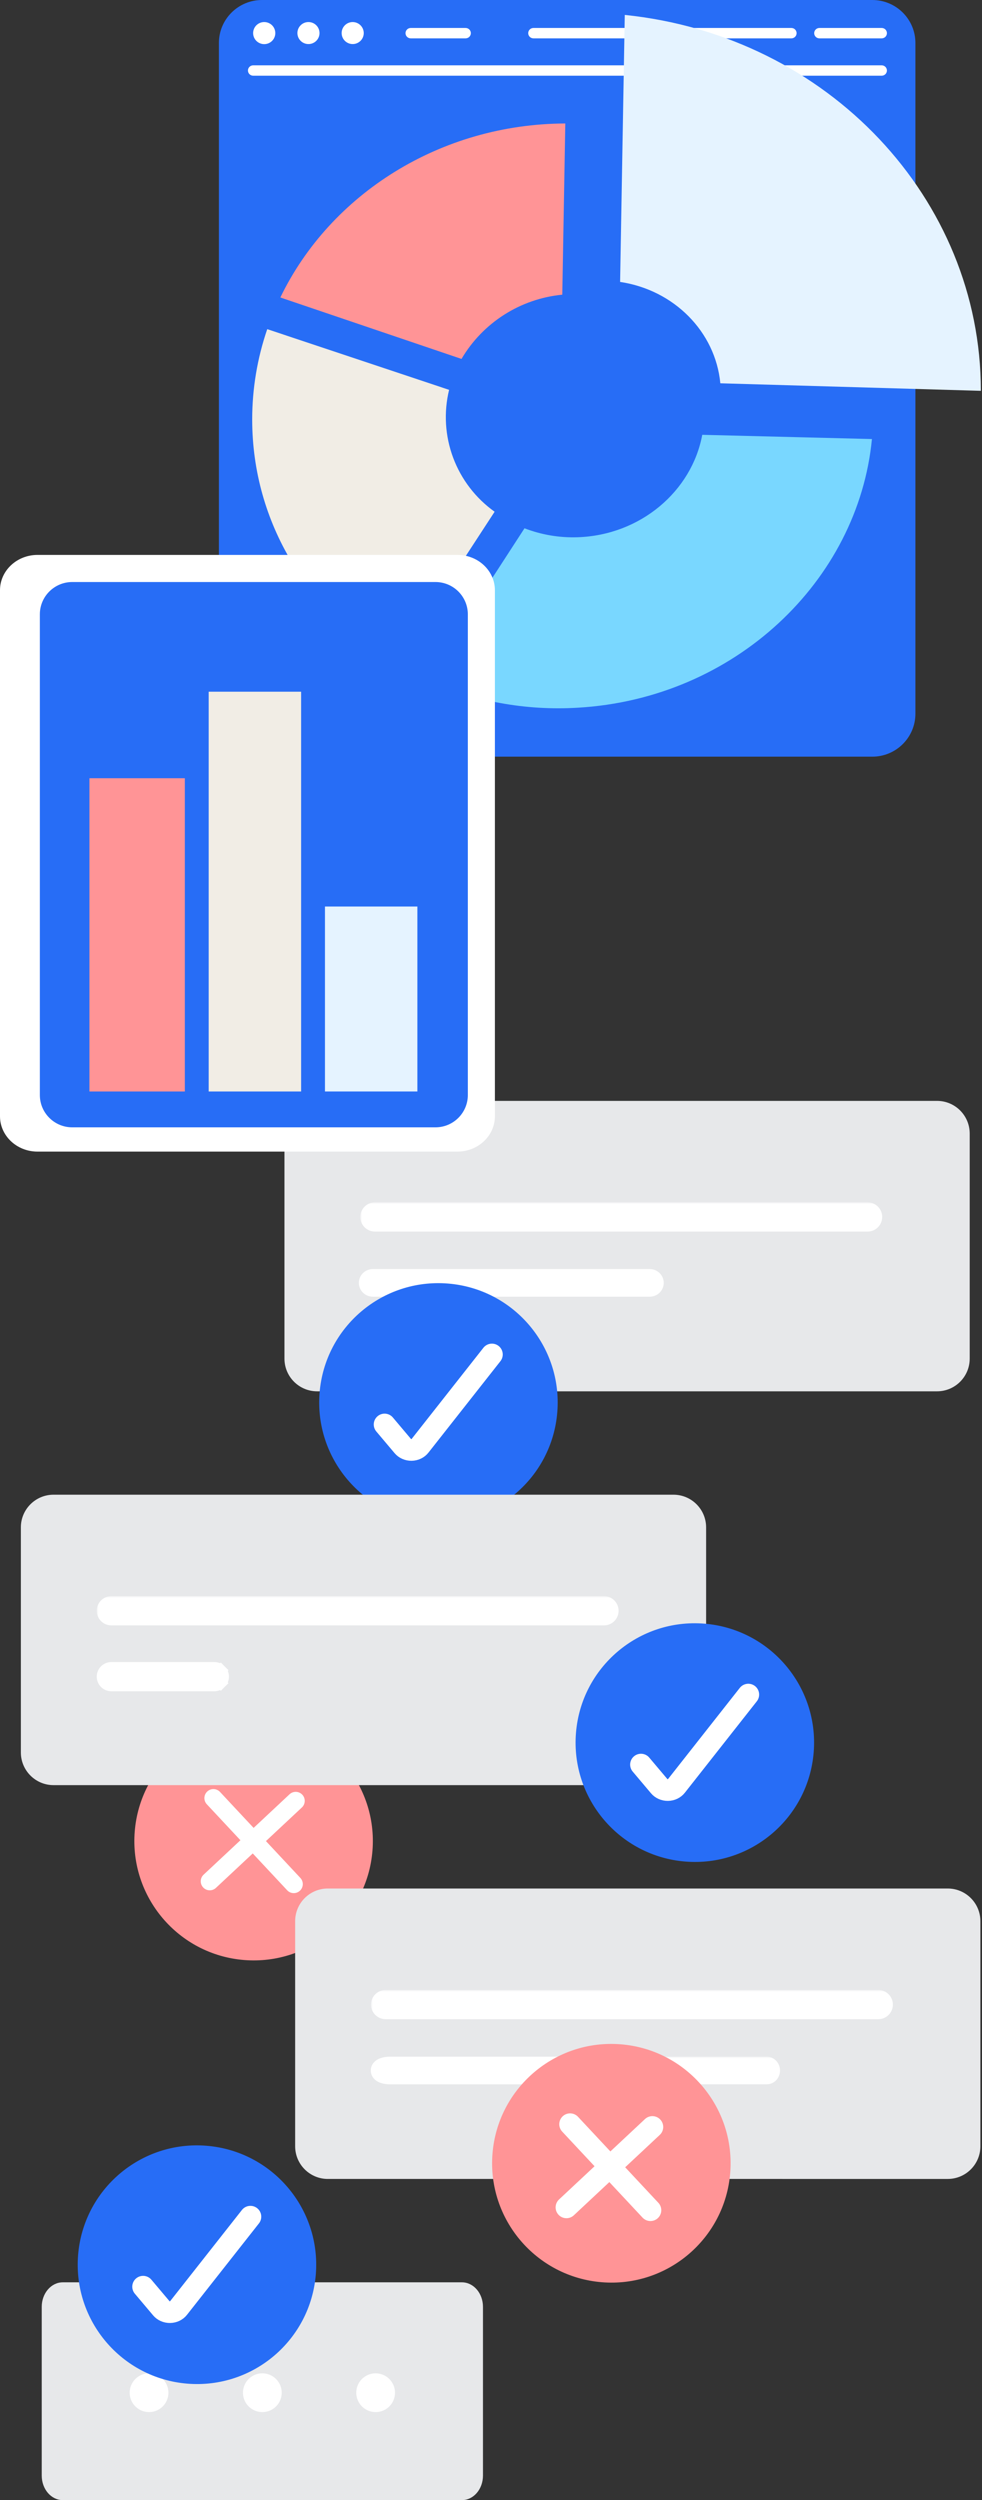
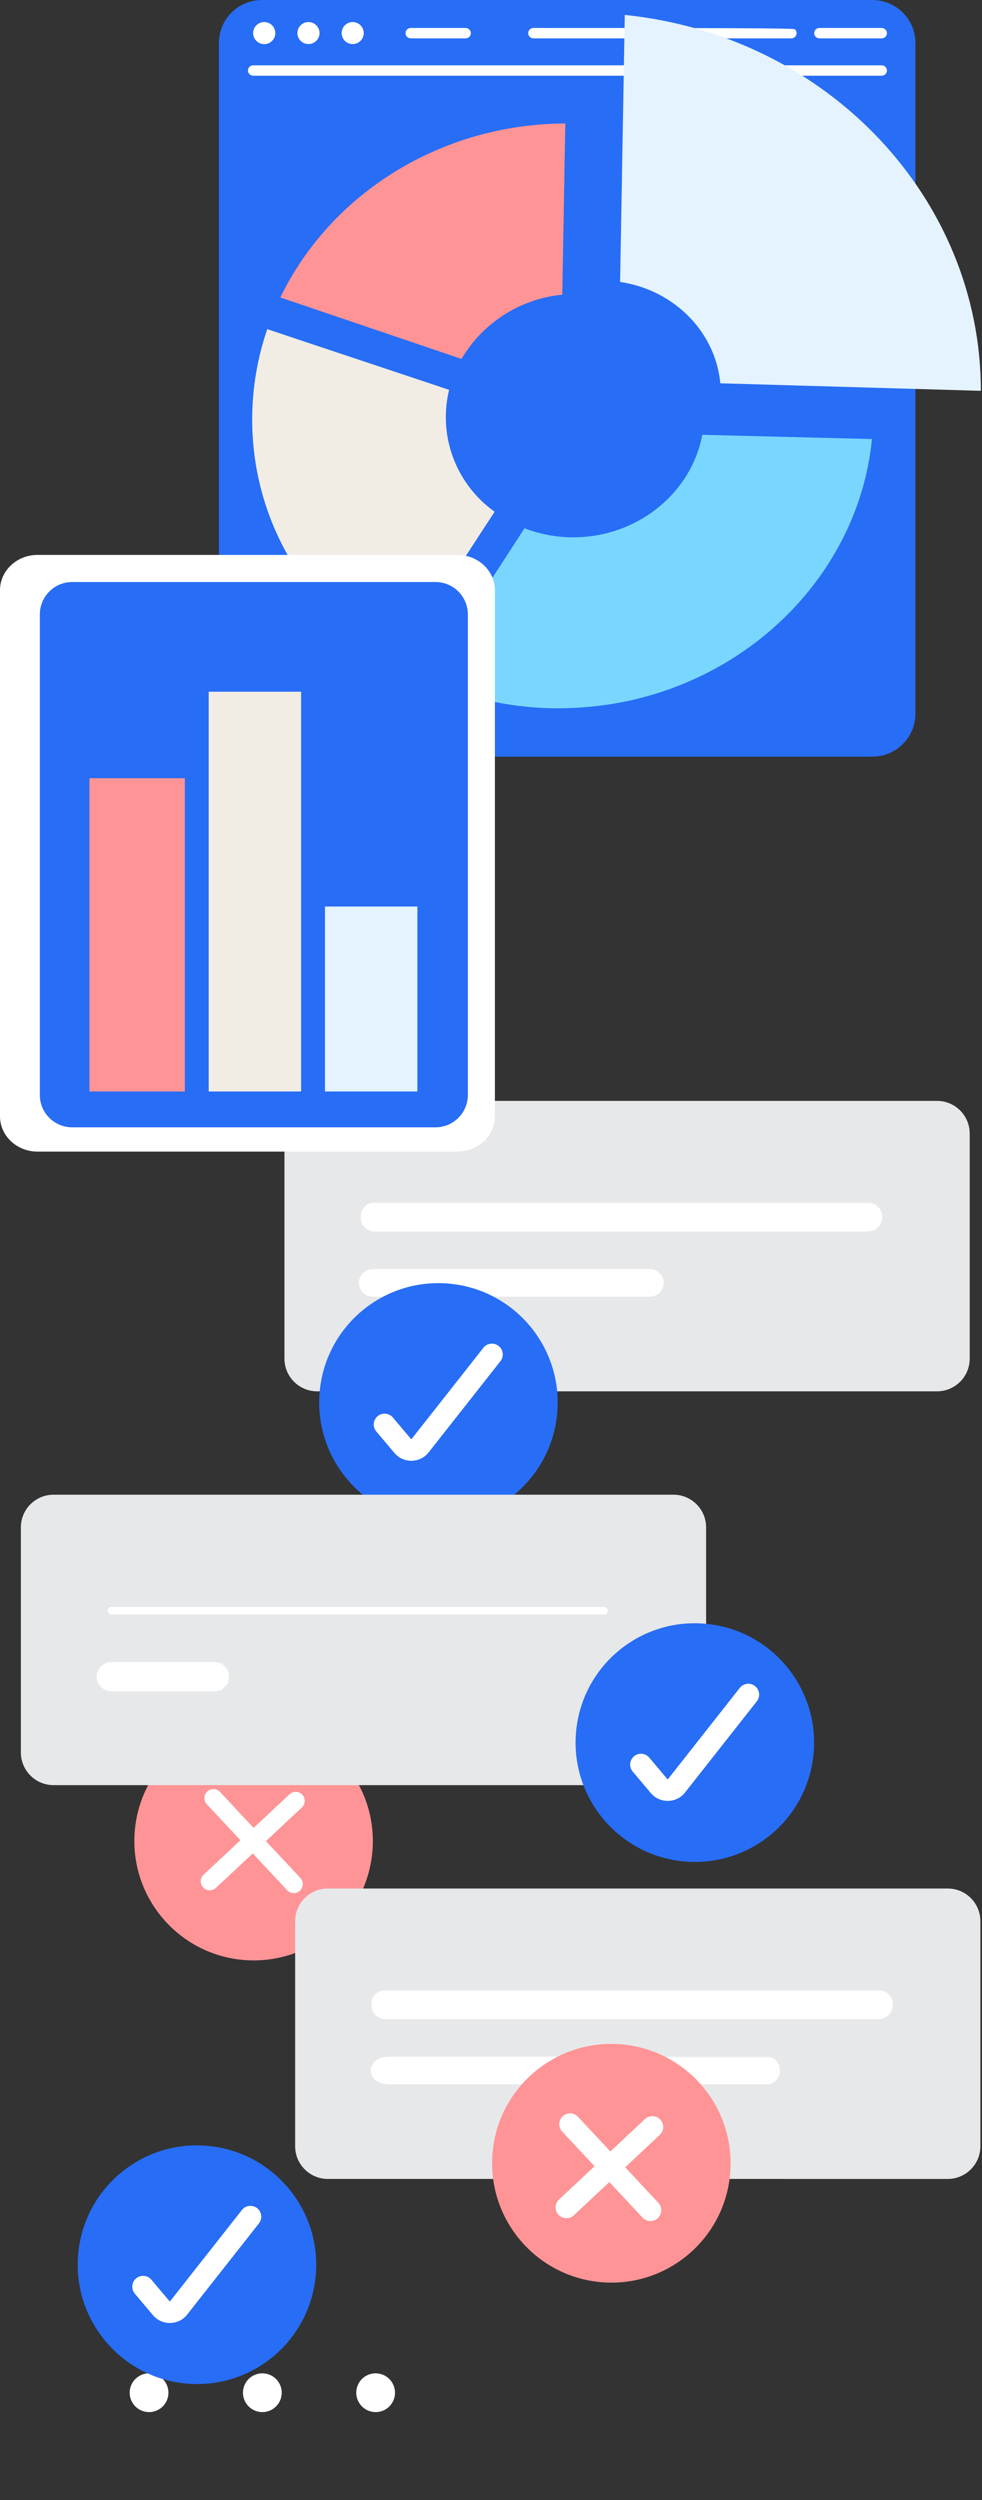
<svg xmlns="http://www.w3.org/2000/svg" width="272" height="692" viewBox="0 0 272 692" fill="none">
  <rect x="0" y="0" width="272" height="692" fill="#333333" stroke="none" />
  <path d="M241.611.0H72.579C65.981.0 60.633 5.324 60.633 11.891V197.545C60.633 204.112 65.981 209.436 72.579 209.436H241.611C248.208 209.436 253.556 204.112 253.556 197.545V11.891C253.556 5.324 248.208.0 241.611.0z" fill="#276df6" />
  <path d="M244.219 20.956H70.124C69.741 20.956 69.374 20.804 69.103 20.535 68.832 20.265 68.68 19.9 68.68 19.518S68.832 18.772 69.103 18.502C69.374 18.233 69.741 18.081 70.124 18.081H244.219C244.602 18.081 244.97 18.233 245.24 18.502 245.511 18.772 245.663 19.137 245.663 19.518S245.511 20.265 245.24 20.535C244.97 20.804 244.602 20.956 244.219 20.956z" fill="#fff" />
  <path d="M76.257 9.151C76.258 9.756 76.08 10.349 75.743 10.853 75.406 11.357 74.927 11.75 74.366 11.983 73.804 12.215 73.186 12.276 72.59 12.159 71.993 12.041 71.445 11.75 71.015 11.322 70.585 10.894 70.292 10.348 70.174 9.754 70.056 9.161 70.118 8.545 70.351 7.986 70.585 7.427 70.98 6.95 71.486 6.615 71.993 6.28 72.588 6.102 73.196 6.104 74.007 6.106 74.784 6.428 75.357 6.999 75.931 7.57 76.254 8.343 76.257 9.151z" fill="#fff" />
  <path d="M88.5 9.151C88.5 9.753 88.321 10.343 87.984 10.844 87.648 11.345 87.17 11.735 86.611 11.966 86.051 12.197 85.436 12.257 84.842 12.139 84.248 12.022 83.703 11.732 83.275 11.305 82.847 10.879 82.555 10.336 82.437 9.745 82.319 9.154 82.38 8.542 82.611 7.985S83.235 6.952 83.739 6.617C84.242 6.282 84.834 6.104 85.439 6.104c.812.0 1.59.321 2.164.892C88.178 7.568 88.5 8.343 88.5 9.151z" fill="#fff" />
  <path d="M100.753 9.151C100.753 9.753 100.573 10.343 100.237 10.844 99.901 11.345 99.423 11.735 98.863 11.966 98.304 12.197 97.689 12.257 97.095 12.139 96.501 12.022 95.956 11.732 95.528 11.305 95.1 10.879 94.808 10.336 94.69 9.745 94.572 9.154 94.632 8.542 94.864 7.985 95.096 7.428 95.488 6.952 95.992 6.617 96.495 6.282 97.087 6.104 97.692 6.104 98.503 6.106 99.28 6.428 99.854 6.999 100.427 7.57 100.75 8.343 100.753 9.151z" fill="#fff" />
  <path d="M244.22 10.617H226.961C226.579 10.617 226.211 10.465 225.941 10.195 225.67 9.926 225.518 9.56 225.518 9.179 225.518 8.798 225.67 8.433 225.941 8.163 226.211 7.893 226.579 7.742 226.961 7.742H244.22C244.603 7.742 244.97 7.893 245.241 8.163 245.512 8.433 245.664 8.798 245.664 9.179 245.664 9.56 245.512 9.926 245.241 10.195 244.97 10.465 244.603 10.617 244.22 10.617z" fill="#fff" />
-   <path d="M219.203 10.617h-71.45C147.37 10.617 147.003 10.465 146.732 10.195 146.462 9.926 146.309 9.56 146.309 9.179 146.309 8.798 146.462 8.433 146.732 8.163 147.003 7.893 147.37 7.742 147.753 7.742h71.45C219.586 7.742 219.953 7.893 220.224 8.163 220.495 8.433 220.647 8.798 220.647 9.179 220.647 9.56 220.495 9.926 220.224 10.195 219.953 10.465 219.586 10.617 219.203 10.617z" fill="#fff" />
+   <path d="M219.203 10.617h-71.45C147.37 10.617 147.003 10.465 146.732 10.195 146.462 9.926 146.309 9.56 146.309 9.179 146.309 8.798 146.462 8.433 146.732 8.163 147.003 7.893 147.37 7.742 147.753 7.742C219.586 7.742 219.953 7.893 220.224 8.163 220.495 8.433 220.647 8.798 220.647 9.179 220.647 9.56 220.495 9.926 220.224 10.195 219.953 10.465 219.586 10.617 219.203 10.617z" fill="#fff" />
  <path d="M128.974 10.617H113.765C113.383 10.617 113.015 10.465 112.745 10.195 112.474 9.926 112.322 9.56 112.322 9.179 112.322 8.798 112.474 8.433 112.745 8.163 113.015 7.893 113.383 7.742 113.765 7.742h15.209C129.357 7.742 129.724 7.893 129.995 8.163 130.265 8.433 130.418 8.798 130.418 9.179 130.418 9.56 130.265 9.926 129.995 10.195 129.724 10.465 129.357 10.617 128.974 10.617z" fill="#fff" />
  <path d="M127.83 99.347C130.741 94.399 134.788 90.208 139.64 87.116 144.492 84.025 150.011 82.122 155.744 81.563L156.581 34.179C122.016 34.294 91.503 53.679 77.652 82.339L127.83 99.347z" fill="#ff9496" />
  <path d="M194.514 120.352C191.626 135.923 177.429 148.14 159.968 148.705 154.954 148.87 149.959 148.025 145.28 146.224l-27.25 41.998c13.152 5.892 27.542 8.523 41.938 7.666 43.526-2.482 77.745-35.1 81.547-74.367l-47.001-1.169z" fill="#79d7ff" />
  <path d="M109.502 183.805l27.5-42.162C131.763 137.91 127.765 132.703 125.518 126.692c-2.247-6.011-2.639-12.553-1.126-18.787L74.023 91.107C71.261 99.155 69.853 107.602 69.855 116.107c0 28.842 15.882 53.65 39.647 67.698z" fill="#f1ede5" />
  <path d="M171.761 78.035C186.681 80.255 198.158 91.81 199.522 106.091L271.68 108.177V108.086c0-52.881-42.174-98.135-98.626-103.957L171.761 78.035z" fill="#e5f3ff" />
  <path d="M259.546 304.711H87.839c-4.997.0-9.048 4.051-9.048 9.048v62.292c0 4.997 4.051 9.048 9.048 9.048H259.546C264.543 385.099 268.594 381.048 268.594 376.051V313.759C268.594 308.762 264.543 304.711 259.546 304.711z" fill="#e7e8ea" />
  <mask id="path-14-outside-1_1526_2206" maskUnits="userSpaceOnUse" x="99.808" y="332.798" width="145" height="9" fill="#000">
    <rect fill="#fff" x="99.808" y="332.798" width="145" height="9" />
    <path d="M240.311 337.883H103.85C103.574 337.883 103.308 337.773 103.113 337.578 102.917 337.382 102.808 337.117 102.808 336.841 102.808 336.564 102.917 336.299 103.113 336.104 103.308 335.908 103.574 335.798 103.85 335.798H240.311C240.587 335.798 240.852 335.908 241.048 336.104 241.243 336.299 241.353 336.564 241.353 336.841 241.353 337.117 241.243 337.382 241.048 337.578 240.852 337.773 240.587 337.883 240.311 337.883z" />
  </mask>
  <path d="M240.311 337.883H103.85C103.574 337.883 103.308 337.773 103.113 337.578 102.917 337.382 102.808 337.117 102.808 336.841 102.808 336.564 102.917 336.299 103.113 336.104 103.308 335.908 103.574 335.798 103.85 335.798H240.311C240.587 335.798 240.852 335.908 241.048 336.104 241.243 336.299 241.353 336.564 241.353 336.841 241.353 337.117 241.243 337.382 241.048 337.578 240.852 337.773 240.587 337.883 240.311 337.883z" fill="#fff" />
  <path d="M240.311 334.883H103.85v6H240.311v-6zm-136.461.0C104.369 334.883 104.867 335.089 105.234 335.456L100.992 339.699C101.75 340.457 102.778 340.883 103.85 340.883v-6zM105.234 335.456C105.601 335.824 105.808 336.322 105.808 336.841H99.808C99.808 337.913 100.233 338.941 100.992 339.699L105.234 335.456zM105.808 336.841C105.808 337.36 105.601 337.858 105.234 338.225L100.992 333.982C100.234 334.74 99.808 335.769 99.808 336.841H105.808zM105.234 338.225C104.867 338.592 104.369 338.798 103.85 338.798v-6C102.778 332.798 101.75 333.224 100.992 333.982L105.234 338.225zM103.85 338.798H240.311v-6H103.85v6zm136.461.0C239.792 338.798 239.294 338.592 238.927 338.225L243.169 333.982C242.411 333.224 241.383 332.798 240.311 332.798v6zM238.927 338.225C238.559 337.858 238.353 337.36 238.353 336.841h6C244.353 335.769 243.927 334.74 243.169 333.982L238.927 338.225zM238.353 336.841C238.353 336.322 238.559 335.824 238.927 335.456L243.169 339.699C243.927 338.941 244.353 337.913 244.353 336.841h-6zM238.927 335.456C239.294 335.089 239.792 334.883 240.311 334.883v6C241.383 340.883 242.411 340.457 243.169 339.699L238.927 335.456z" fill="#fff" mask="url(#path-14-outside-1_1526_2206)" />
  <path d="M179.954 357.409H103.287C102.688 357.409 102.093 357.19 101.638 356.768 101.178 356.342 100.896 355.739 100.896 355.084 100.896 354.428 101.178 353.825 101.638 353.4 102.093 352.977 102.688 352.758 103.287 352.758h76.667C180.553 352.758 181.148 352.977 181.604 353.399 182.063 353.825 182.345 354.428 182.345 355.084 182.345 355.739 182.063 356.342 181.604 356.768M179.954 357.409 181.604 356.768M179.954 357.409C180.553 357.409 181.148 357.19 181.604 356.768M179.954 357.409 180.584 355.667 181.604 356.768" fill="#fff" stroke="#fff" stroke-width="3" />
  <path d="M154.366 390.853C155.822 372.669 142.263 356.736 124.08 355.267 105.896 353.798 89.975 367.348 88.518 385.532c-1.457 18.184 12.103 34.117 30.286 35.586C136.988 422.587 152.909 409.037 154.366 390.853z" fill="#276df6" />
  <path d="M136.253 374.902l-19.94 25.317C116.05 400.555 115.701 400.831 115.294 401.023 114.888 401.216 114.436 401.32 113.975 401.327 113.515 401.333 113.059 401.243 112.645 401.062 112.232 400.882 111.873 400.617 111.597 400.288L106.525 394.278" stroke="#fff" stroke-width="6" stroke-linecap="round" stroke-linejoin="round" />
  <path d="M103.168 512.242C104.624 494.058 91.065 478.125 72.882 476.656 54.698 475.187 38.777 488.736 37.32 506.921c-1.457 18.184 12.103 34.117 30.286 35.586C85.79 543.976 101.711 530.426 103.168 512.242z" fill="#ff9496" />
  <path d="M81.907 498.459 58.103 520.715" stroke="#fff" stroke-width="5" stroke-linecap="round" />
  <path d="M59.114 497.693l22.255 23.804" stroke="#fff" stroke-width="5" stroke-linecap="round" />
  <path d="M186.535 413.714H14.828C9.831 413.714 5.78 417.764 5.78 422.761v62.293c0 4.997 4.051 9.048 9.048 9.048H186.535C191.532 494.102 195.583 490.051 195.583 485.054V422.761C195.583 417.764 191.532 413.714 186.535 413.714z" fill="#e7e8ea" />
  <mask id="path-23-outside-2_1526_2206" maskUnits="userSpaceOnUse" x="26.797" y="441.801" width="145" height="9" fill="#000">
    <rect fill="#fff" x="26.797" y="441.801" width="145" height="9" />
    <path d="M167.3 446.885H30.839C30.563 446.885 30.297 446.775 30.102 446.58S29.797 446.119 29.797 445.843C29.797 445.566 29.906 445.301 30.102 445.106 30.297 444.91 30.563 444.801 30.839 444.801H167.3C167.576 444.801 167.841 444.91 168.037 445.106 168.232 445.301 168.342 445.566 168.342 445.843 168.342 446.119 168.232 446.385 168.037 446.58 167.841 446.775 167.576 446.885 167.3 446.885z" />
  </mask>
  <path d="M167.3 446.885H30.839C30.563 446.885 30.297 446.775 30.102 446.58S29.797 446.119 29.797 445.843C29.797 445.566 29.906 445.301 30.102 445.106 30.297 444.91 30.563 444.801 30.839 444.801H167.3C167.576 444.801 167.841 444.91 168.037 445.106 168.232 445.301 168.342 445.566 168.342 445.843 168.342 446.119 168.232 446.385 168.037 446.58 167.841 446.775 167.576 446.885 167.3 446.885z" fill="#fff" />
-   <path d="M167.3 443.885H30.839v6H167.3v-6zm-136.461.0C31.358 443.885 31.856 444.091 32.223 444.459L27.981 448.701C28.739 449.459 29.767 449.885 30.839 449.885v-6zM32.223 444.459C32.59 444.826 32.797 445.324 32.797 445.843h-6C26.797 446.915 27.223 447.943 27.981 448.701L32.223 444.459zM32.797 445.843C32.797 446.362 32.59 446.86 32.223 447.227L27.981 442.985C27.223 443.743 26.797 444.771 26.797 445.843h6zM32.223 447.227C31.856 447.594 31.358 447.801 30.839 447.801v-6C29.767 441.801 28.739 442.227 27.981 442.985L32.223 447.227zM30.839 447.801H167.3v-6H30.839v6zm136.461.0C166.781 447.801 166.283 447.594 165.916 447.227L170.158 442.985C169.4 442.227 168.372 441.801 167.3 441.801v6zM165.916 447.227C165.548 446.86 165.342 446.362 165.342 445.843h6C171.342 444.771 170.916 443.743 170.158 442.985L165.916 447.227zM165.342 445.843C165.342 445.324 165.548 444.826 165.916 444.459L170.158 448.701C170.916 447.943 171.342 446.915 171.342 445.843h-6zM165.916 444.459C166.283 444.091 166.781 443.885 167.3 443.885v6C168.372 449.885 169.4 449.459 170.158 448.701L165.916 444.459z" fill="#fff" mask="url(#path-23-outside-2_1526_2206)" />
  <path d="M60.109 463.34l1.061-1.06C61.647 462.757 61.915 463.403 61.915 464.078 61.915 464.752 61.647 465.398 61.17 465.875l-1.061-1.06 1.061 1.06C60.693 466.352 60.047 466.62 59.372 466.62H30.839C30.165 466.62 29.518 466.352 29.041 465.875 28.564 465.398 28.297 464.752 28.297 464.078 28.297 463.403 28.564 462.757 29.041 462.28m31.068 1.06-31.068-1.06m31.068 1.06 1.061-1.06C60.693 461.803 60.047 461.535 59.372 461.535H30.839C30.165 461.535 29.518 461.803 29.041 462.28m31.068 1.06-31.068-1.06" fill="#fff" stroke="#fff" stroke-width="3" />
  <path d="M262.507 522.716H90.8c-4.997.0-9.048 4.051-9.048 9.048v62.292c0 4.997 4.051 9.048 9.048 9.048H262.507C267.504 603.104 271.555 599.053 271.555 594.056V531.764C271.555 526.767 267.504 522.716 262.507 522.716z" fill="#e7e8ea" />
  <mask id="path-27-outside-3_1526_2206" maskUnits="userSpaceOnUse" x="102.768" y="550.803" width="145" height="9" fill="#000">
    <rect fill="#fff" x="102.768" y="550.803" width="145" height="9" />
    <path d="M243.271 555.888H106.81C106.534 555.888 106.269 555.778 106.073 555.582 105.878 555.387 105.768 555.122 105.768 554.845 105.768 554.569 105.878 554.304 106.073 554.108 106.269 553.913 106.534 553.803 106.81 553.803H243.271C243.548 553.803 243.813 553.913 244.008 554.108 244.204 554.304 244.314 554.569 244.314 554.845 244.314 555.122 244.204 555.387 244.008 555.582 243.813 555.778 243.548 555.888 243.271 555.888z" />
  </mask>
  <path d="M243.271 555.888H106.81C106.534 555.888 106.269 555.778 106.073 555.582 105.878 555.387 105.768 555.122 105.768 554.845 105.768 554.569 105.878 554.304 106.073 554.108 106.269 553.913 106.534 553.803 106.81 553.803H243.271C243.548 553.803 243.813 553.913 244.008 554.108 244.204 554.304 244.314 554.569 244.314 554.845 244.314 555.122 244.204 555.387 244.008 555.582 243.813 555.778 243.548 555.888 243.271 555.888z" fill="#fff" />
  <path d="M243.271 552.888H106.81v6H243.271v-6zm-136.461.0C107.33 552.888 107.827 553.094 108.195 553.461L103.952 557.704C104.71 558.462 105.738 558.888 106.81 558.888v-6zM108.195 553.461C108.562 553.828 108.768 554.326 108.768 554.845h-6C102.768 555.917 103.194 556.946 103.952 557.704L108.195 553.461zM108.768 554.845C108.768 555.365 108.562 555.862 108.195 556.23L103.952 551.987C103.194 552.745 102.768 553.773 102.768 554.845h6zM108.195 556.23C107.828 556.597 107.33 556.803 106.81 556.803v-6C105.738 550.803 104.71 551.229 103.952 551.987L108.195 556.23zM106.81 556.803H243.271v-6H106.81v6zm136.461.0C242.752 556.803 242.254 556.597 241.887 556.23L246.13 551.987C245.372 551.229 244.343 550.803 243.271 550.803v6zM241.887 556.23C241.52 555.862 241.314 555.365 241.314 554.845h6C247.314 553.773 246.888 552.745 246.13 551.987L241.887 556.23zM241.314 554.845C241.314 554.326 241.52 553.828 241.887 553.461L246.13 557.704C246.888 556.946 247.314 555.917 247.314 554.845h-6zM241.887 553.461C242.254 553.094 242.752 552.888 243.271 552.888v6C244.343 558.888 245.371 558.462 246.13 557.704L241.887 553.461z" fill="#fff" mask="url(#path-27-outside-3_1526_2206)" />
  <path d="M108.033 575.414h63.872C172.641 575.414 173.414 575.313 174.056 575.086 174.373 574.974 174.729 574.806 175.035 574.545 175.335 574.288 175.739 573.801 175.739 573.088 175.739 572.375 175.335 571.888 175.035 571.632 174.73 571.37 174.373 571.203 174.056 571.09 173.414 570.863 172.641 570.762 171.905 570.762H108.033C107.297 570.762 106.524 570.863 105.882 571.09 105.565 571.203 105.208 571.37 104.902 571.632 104.603 571.888 104.199 572.375 104.199 573.088 104.199 573.801 104.603 574.288 104.902 574.545 105.208 574.806 105.565 574.974 105.882 575.086 106.524 575.313 107.297 575.414 108.033 575.414z" fill="#fff" stroke="#fff" stroke-width="3" />
  <mask id="path-30-outside-4_1526_2206" maskUnits="userSpaceOnUse" x="149.768" y="569.262" width="67" height="8" fill="#000">
    <rect fill="#fff" x="149.768" y="569.262" width="67" height="8" />
    <path d="M212.365 573.914H153.453C153.272 573.914 153.097 573.827 152.969 573.672 152.841 573.517 152.768 573.307 152.768 573.088 152.768 572.869 152.841 572.659 152.969 572.504 153.097 572.349 153.272 572.262 153.453 572.262h58.912C212.547 572.262 212.721 572.349 212.85 572.504 212.978 572.659 213.05 572.869 213.05 573.088 213.05 573.307 212.978 573.517 212.85 573.672 212.721 573.827 212.547 573.914 212.365 573.914z" />
  </mask>
  <path d="M212.365 573.914H153.453C153.272 573.914 153.097 573.827 152.969 573.672 152.841 573.517 152.768 573.307 152.768 573.088 152.768 572.869 152.841 572.659 152.969 572.504 153.097 572.349 153.272 572.262 153.453 572.262h58.912C212.547 572.262 212.721 572.349 212.85 572.504 212.978 572.659 213.05 572.869 213.05 573.088 213.05 573.307 212.978 573.517 212.85 573.672 212.721 573.827 212.547 573.914 212.365 573.914z" fill="#fff" />
  <path d="M212.365 570.914H153.453v6h58.912v-6zm-58.912.0C154.268 570.914 154.907 571.309 155.278 571.757L150.66 575.587C151.288 576.345 152.275 576.914 153.453 576.914v-6zM155.278 571.757C155.637 572.19 155.768 572.674 155.768 573.088h-6C149.768 573.94 150.044 574.845 150.66 575.587L155.278 571.757zM155.768 573.088C155.768 573.502 155.637 573.987 155.278 574.419L150.66 570.59C150.044 571.332 149.768 572.236 149.768 573.088h6zM155.278 574.419C154.906 574.868 154.268 575.262 153.453 575.262v-6C152.275 569.262 151.288 569.831 150.66 570.59L155.278 574.419zM153.453 575.262h58.912v-6H153.453v6zm58.912.0C211.551 575.262 210.912 574.868 210.54 574.419L215.159 570.59C214.53 569.831 213.543 569.262 212.365 569.262v6zM210.54 574.419C210.181 573.987 210.05 573.502 210.05 573.088h6C216.05 572.237 215.774 571.332 215.159 570.59L210.54 574.419zM210.05 573.088C210.05 572.674 210.181 572.19 210.54 571.757L215.159 575.587C215.774 574.845 216.05 573.94 216.05 573.088h-6zM210.54 571.757C210.912 571.309 211.55 570.914 212.365 570.914v6C213.544 576.914 214.53 576.345 215.159 575.587L210.54 571.757z" fill="#fff" mask="url(#path-30-outside-4_1526_2206)" />
  <path d="M126.694 153.594H10.384C4.649 153.594.0 157.974.0 163.376V308.967C0 314.37 4.649 318.749 10.384 318.749H126.694C132.429 318.749 137.079 314.37 137.079 308.967V163.376C137.079 157.974 132.429 153.594 126.694 153.594z" fill="#fff" />
  <path d="M120.603 161.096H20.018c-4.96.0-8.98 4.003-8.98 8.941V303.094c0 4.937 4.021 8.94 8.98 8.94H120.603C125.563 312.034 129.584 308.031 129.584 303.094V170.037C129.584 165.099 125.563 161.096 120.603 161.096z" fill="#276df6" />
  <path d="M51.198 215.404H24.773V302.11H51.198V215.404z" fill="#ff9496" />
  <path d="M83.403 191.457H57.804V302.11h25.599V191.457z" fill="#f1ede5" />
  <path d="M115.609 250.913H90.01v51.198H115.609V250.913z" fill="#e5f3ff" />
-   <path d="M127.95 631.718H17.387C14.169 631.718 11.561 634.756 11.561 638.503v46.712C11.561 688.962 14.169 692 17.387 692H127.95C131.167 692 133.776 688.962 133.776 685.215V638.503C133.776 634.756 131.167 631.718 127.95 631.718z" fill="#e7e8ea" />
  <path d="M46.634 662.705C46.871 659.751 44.668 657.162 41.714 656.924 38.76 656.685 36.174 658.886 35.937 661.84 35.7 664.795 37.903 667.383 40.857 667.622 43.811 667.86 46.398 665.659 46.634 662.705z" fill="#fff" />
  <path d="M78.014 662.705C78.25 659.751 76.048 657.162 73.094 656.924 70.14 656.685 67.553 658.886 67.316 661.84 67.08 664.795 69.283 667.383 72.237 667.622 75.191 667.86 77.777 665.659 78.014 662.705z" fill="#fff" />
  <path d="M109.393 662.705C109.63 659.751 107.427 657.162 104.473 656.924 101.519 656.685 98.933 658.886 98.696 661.84 98.459 664.795 100.662 667.383 103.616 667.622 106.57 667.86 109.157 665.659 109.393 662.705z" fill="#fff" />
  <path d="M202.261 601.425C203.717 583.241 190.158 567.309 171.975 565.839 153.791 564.37 137.87 577.92 136.413 596.104 134.957 614.289 148.516 630.221 166.699 631.691 184.883 633.16 200.804 619.61 202.261 601.425z" fill="#ff9496" />
  <path d="M180.702 588.719l-23.805 22.255" stroke="#fff" stroke-width="6" stroke-linecap="round" />
  <path d="M157.909 587.952l22.255 23.805" stroke="#fff" stroke-width="6" stroke-linecap="round" />
  <path d="M225.382 484.991C226.839 466.807 213.28 450.875 195.096 449.405 176.913 447.936 160.992 461.486 159.535 479.67 158.078 497.854 171.638 513.787 189.821 515.256 208.004 516.726 223.926 503.175 225.382 484.991z" fill="#276df6" />
  <path d="M207.27 469.041l-19.94 25.317C187.066 494.694 186.717 494.969 186.311 495.162 185.904 495.355 185.452 495.458 184.992 495.465 184.531 495.472 184.075 495.381 183.662 495.201 183.249 495.02 182.889 494.755 182.614 494.427L177.542 488.417" stroke="#fff" stroke-width="6" stroke-linecap="round" stroke-linejoin="round" />
  <path d="M87.478 629.502C88.935 611.318 75.375 595.385 57.192 593.916 39.009 592.447 23.087 605.997 21.631 624.181c-1.457 18.184 12.103 34.117 30.286 35.586C70.1 661.236 86.021 647.686 87.478 629.502z" fill="#276df6" />
  <path d="M69.365 613.551 49.425 638.868C49.162 639.204 48.813 639.48 48.406 639.672 48 639.865 47.548 639.969 47.087 639.975 46.627 639.982 46.171 639.892 45.758 639.711 45.344 639.531 44.985 639.265 44.709 638.937L39.637 632.927" stroke="#fff" stroke-width="6" stroke-linecap="round" stroke-linejoin="round" />
</svg>